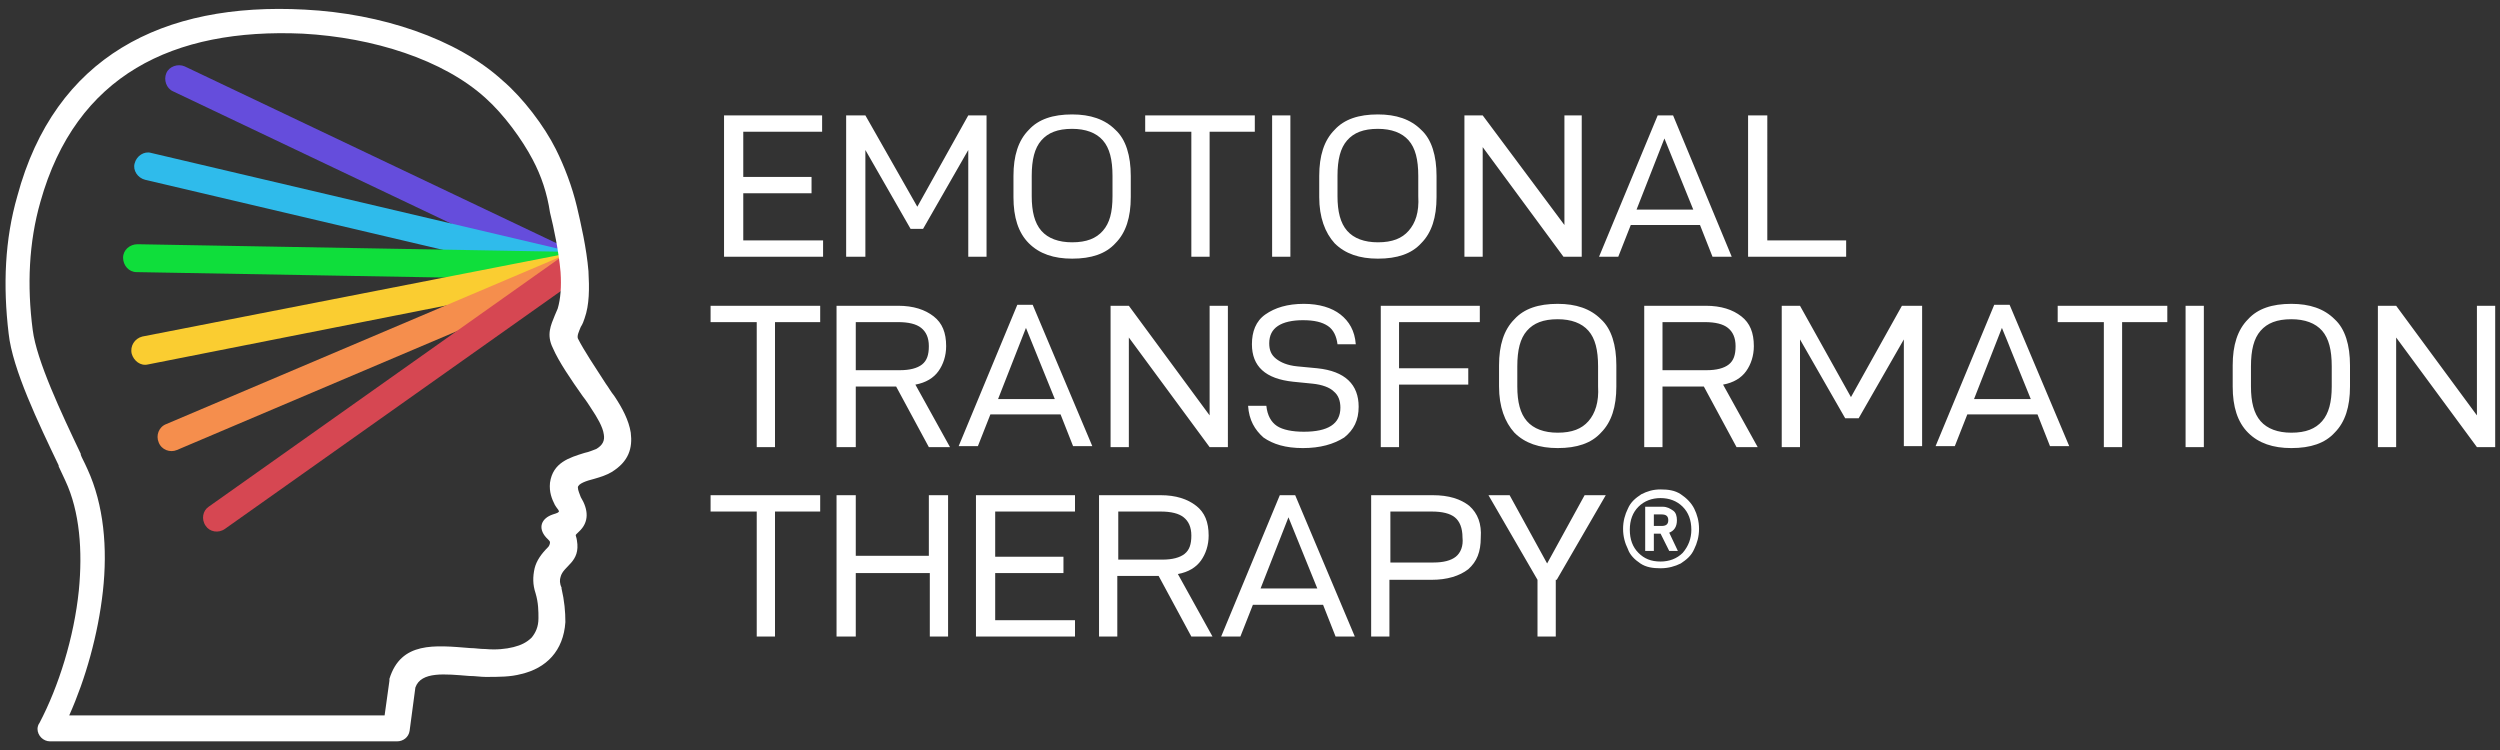
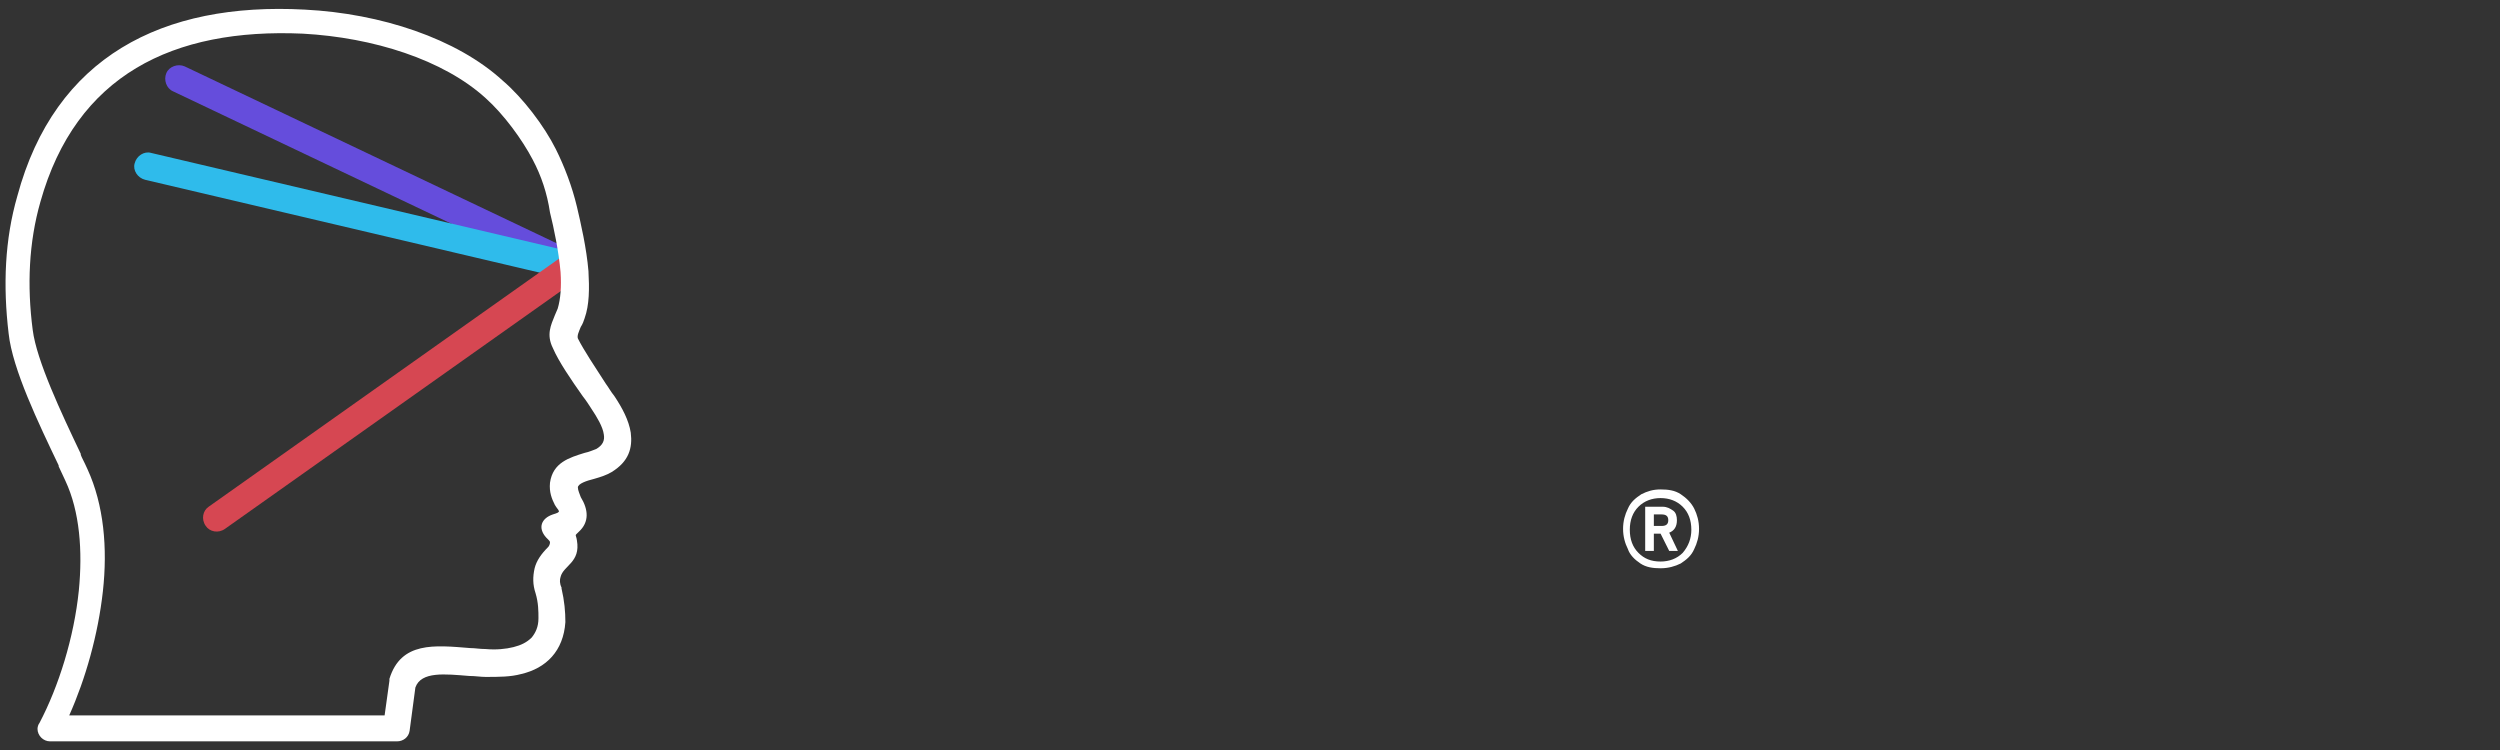
<svg xmlns="http://www.w3.org/2000/svg" version="1.1" id="Layer_1" x="0px" y="0px" viewBox="0 0 260 78" style="enable-background:new 0 0 260 78;" xml:space="preserve">
  <rect x="0" y="0" width="260" height="78" fill="#333333" stroke="none" />
  <style type="text/css">
	.st0{fill-rule:evenodd;clip-rule:evenodd;fill:#FFFFFF;}
	.st1{fill:#654DDC;}
	.st2{fill:#2FBBEB;}
	.st3{fill:#0FDE3B;}
	.st4{fill:#FACD31;}
	.st5{fill:#F58E4D;}
	.st6{fill:#D64752;}
	.st7{fill:#FFFFFF;}
</style>
-   <path class="st0" d="M77.2,13.7h8.3V12H75.3v14.7h10.3V25h-8.3v-4.9h7.1v-1.7h-7.1V13.7L77.2,13.7z M102.6,12h-1.9l-5.3,9.5L90,12  H88v14.7H90V15.6l4.7,8.2H96l4.7-8.2v11.1h1.9V12L102.6,12z M107,25.3c1.1,1.1,2.6,1.6,4.5,1.6c2,0,3.5-0.5,4.5-1.6  c1.1-1.1,1.6-2.7,1.6-4.8v-2.2c0-2.1-0.5-3.8-1.6-4.8c-1.1-1.1-2.6-1.6-4.5-1.6c-2,0-3.5,0.5-4.5,1.6c-1.1,1.1-1.6,2.7-1.6,4.8v2.2  C105.4,22.6,105.9,24.2,107,25.3L107,25.3z M114.7,24c-0.7,0.8-1.7,1.2-3.2,1.2c-1.4,0-2.5-0.4-3.2-1.2c-0.7-0.8-1-2-1-3.6v-2.1  c0-1.7,0.3-2.9,1-3.7c0.7-0.8,1.7-1.2,3.2-1.2c1.4,0,2.5,0.4,3.2,1.2c0.7,0.8,1,2,1,3.7v2.1C115.7,22.1,115.4,23.2,114.7,24  L114.7,24z M130.5,13.7V12h-11.4v1.7h4.8v13h1.9v-13H130.5L130.5,13.7z M132.3,12v14.7h1.9V12H132.3L132.3,12z M138.8,25.3  c1.1,1.1,2.6,1.6,4.5,1.6c2,0,3.5-0.5,4.5-1.6c1.1-1.1,1.6-2.7,1.6-4.8v-2.2c0-2.1-0.5-3.8-1.6-4.8c-1.1-1.1-2.6-1.6-4.5-1.6  c-2,0-3.5,0.5-4.5,1.6c-1.1,1.1-1.6,2.7-1.6,4.8v2.2C137.2,22.6,137.8,24.2,138.8,25.3L138.8,25.3z M146.5,24  c-0.7,0.8-1.7,1.2-3.2,1.2c-1.4,0-2.5-0.4-3.2-1.2c-0.7-0.8-1-2-1-3.6v-2.1c0-1.7,0.3-2.9,1-3.7c0.7-0.8,1.7-1.2,3.2-1.2  c1.4,0,2.5,0.4,3.2,1.2c0.7,0.8,1,2,1,3.7v2.1C147.6,22.1,147.2,23.2,146.5,24L146.5,24z M164.6,12h-1.9v11.4L154.2,12h-1.9v14.7  h1.9V15.3l8.4,11.4h1.9V12L164.6,12z M176.8,23.4l1.3,3.3h2L174,12h-1.6l-6.1,14.7h2l1.3-3.3H176.8L176.8,23.4z M176.1,21.8h-5.9  l2.9-7.4L176.1,21.8L176.1,21.8z M181.8,12v14.7H192V25h-8.2V12H181.8L181.8,12z M85.3,33.5v-1.7H73.9v1.7h4.8v13h1.9v-13H85.3  L85.3,33.5z M93.2,40.2l3.4,6.3h2.2L95.2,40c1.1-0.2,1.9-0.7,2.4-1.4c0.5-0.7,0.8-1.6,0.8-2.6c0-1.4-0.4-2.4-1.3-3.1  c-0.9-0.7-2.1-1.1-3.7-1.1H87v14.7H89v-6.3H93.2L93.2,40.2z M89,38.5v-5h4.4c1.1,0,1.9,0.2,2.4,0.6c0.5,0.4,0.8,1,0.8,1.9  c0,0.9-0.2,1.5-0.7,1.9c-0.5,0.4-1.3,0.6-2.3,0.6H89L89,38.5z M110.3,43.1l1.3,3.3h2l-6.2-14.7h-1.6l-6.1,14.7h2l1.3-3.3H110.3  L110.3,43.1z M109.7,41.5h-5.9l2.9-7.4L109.7,41.5L109.7,41.5z M127.7,31.8h-1.9v11.4l-8.4-11.4h-1.9v14.7h1.9V35.1l8.4,11.4h1.9  V31.8L127.7,31.8z M131.4,45.5c1,0.7,2.3,1.1,4.1,1.1c1.8,0,3.2-0.4,4.3-1.1c1-0.8,1.5-1.8,1.5-3.2c0-2.3-1.4-3.7-4.3-4l-2.1-0.2  c-1-0.1-1.7-0.4-2.2-0.8c-0.5-0.4-0.7-0.9-0.7-1.6c0-0.8,0.3-1.4,0.9-1.8c0.6-0.4,1.5-0.6,2.6-0.6c1.2,0,2,0.2,2.6,0.6  c0.6,0.4,0.9,1.1,1,1.9h1.9c-0.1-1.4-0.7-2.4-1.6-3.1c-0.9-0.7-2.2-1.1-3.8-1.1c-1.7,0-3,0.4-4,1.1c-1,0.7-1.4,1.8-1.4,3.1  c0,2.3,1.4,3.6,4.3,3.9l2,0.2c1,0.1,1.8,0.4,2.2,0.8c0.5,0.4,0.7,1,0.7,1.7c0,1.7-1.3,2.5-3.8,2.5c-1.2,0-2.2-0.2-2.8-0.6  c-0.6-0.4-1-1.1-1.1-2.1h-1.9C129.9,43.7,130.5,44.7,131.4,45.5L131.4,45.5z M145.6,33.5h8.3v-1.7h-10.3v14.7h1.9v-6.5h7.2v-1.7  h-7.2V33.5L145.6,33.5z M157.5,45c1.1,1.1,2.6,1.6,4.5,1.6c2,0,3.5-0.5,4.5-1.6c1.1-1.1,1.6-2.7,1.6-4.8V38c0-2.1-0.5-3.8-1.6-4.8  c-1.1-1.1-2.6-1.6-4.5-1.6c-2,0-3.5,0.5-4.5,1.6c-1.1,1.1-1.6,2.7-1.6,4.8v2.2C155.9,42.3,156.5,43.9,157.5,45L157.5,45z   M165.2,43.8c-0.7,0.8-1.7,1.2-3.2,1.2c-1.4,0-2.5-0.4-3.2-1.2c-0.7-0.8-1-2-1-3.6v-2.1c0-1.7,0.3-2.9,1-3.7  c0.7-0.8,1.7-1.2,3.2-1.2c1.4,0,2.5,0.4,3.2,1.2c0.7,0.8,1,2,1,3.7v2.1C166.3,41.8,165.9,43,165.2,43.8L165.2,43.8z M177.2,40.2  l3.4,6.3h2.2l-3.6-6.5c1.1-0.2,1.9-0.7,2.4-1.4c0.5-0.7,0.8-1.6,0.8-2.6c0-1.4-0.4-2.4-1.3-3.1c-0.9-0.7-2.1-1.1-3.7-1.1H171v14.7  h1.9v-6.3H177.2L177.2,40.2z M172.9,38.5v-5h4.4c1.1,0,1.9,0.2,2.4,0.6c0.5,0.4,0.8,1,0.8,1.9c0,0.9-0.2,1.5-0.7,1.9  c-0.5,0.4-1.3,0.6-2.3,0.6H172.9L172.9,38.5z M199.7,31.8h-1.9l-5.3,9.5l-5.3-9.5h-1.9v14.7h1.9V35.3l4.7,8.2h1.4l4.7-8.2v11.1h1.9  V31.8L199.7,31.8z M211.9,43.1l1.3,3.3h2l-6.2-14.7h-1.6l-6.1,14.7h2l1.3-3.3H211.9L211.9,43.1z M211.2,41.5h-5.9l2.9-7.4  L211.2,41.5L211.2,41.5z M225.4,33.5v-1.7H214v1.7h4.8v13h1.9v-13H225.4L225.4,33.5z M227.3,31.8v14.7h1.9V31.8H227.3L227.3,31.8z   M233.8,45c1.1,1.1,2.6,1.6,4.5,1.6c2,0,3.5-0.5,4.5-1.6c1.1-1.1,1.6-2.7,1.6-4.8V38c0-2.1-0.5-3.8-1.6-4.8  c-1.1-1.1-2.6-1.6-4.5-1.6c-2,0-3.5,0.5-4.5,1.6c-1.1,1.1-1.6,2.7-1.6,4.8v2.2C232.2,42.3,232.7,43.9,233.8,45L233.8,45z   M241.5,43.8c-0.7,0.8-1.7,1.2-3.2,1.2c-1.4,0-2.5-0.4-3.2-1.2c-0.7-0.8-1-2-1-3.6v-2.1c0-1.7,0.3-2.9,1-3.7  c0.7-0.8,1.7-1.2,3.2-1.2c1.4,0,2.5,0.4,3.2,1.2c0.7,0.8,1,2,1,3.7v2.1C242.5,41.8,242.2,43,241.5,43.8L241.5,43.8z M259.5,31.8  h-1.9v11.4l-8.4-11.4h-1.9v14.7h1.9V35.1l8.4,11.4h1.9V31.8L259.5,31.8z M85.3,53.2v-1.7H73.9v1.7h4.8v13h1.9v-13H85.3L85.3,53.2z   M98.5,51.5h-1.9v6.3H89v-6.3H87v14.7H89v-6.6h7.7v6.6h1.9V51.5L98.5,51.5z M103.5,53.2h8.3v-1.7h-10.3v14.7h10.3v-1.7h-8.3v-4.9  h7.1v-1.7h-7.1V53.2L103.5,53.2z M120.5,59.9l3.4,6.3h2.2l-3.6-6.5c1.1-0.2,1.9-0.7,2.4-1.4c0.5-0.7,0.8-1.6,0.8-2.6  c0-1.4-0.4-2.4-1.3-3.1c-0.9-0.7-2.1-1.1-3.7-1.1h-6.4v14.7h1.9v-6.3H120.5L120.5,59.9z M116.3,58.2v-5h4.4c1.1,0,1.9,0.2,2.4,0.6  c0.5,0.4,0.8,1,0.8,1.9c0,0.9-0.2,1.5-0.7,1.9c-0.5,0.4-1.3,0.6-2.3,0.6H116.3L116.3,58.2z M137.6,62.9l1.3,3.3h2l-6.2-14.7h-1.6  l-6.1,14.7h2l1.3-3.3H137.6L137.6,62.9z M137,61.2h-5.9l2.9-7.4L137,61.2L137,61.2z M152.8,52.6c-0.9-0.7-2.1-1.1-3.8-1.1h-6.4v14.7  h1.9v-5.9h4.4c1.6,0,2.9-0.4,3.8-1.1c0.9-0.8,1.3-1.8,1.3-3.3C154.1,54.5,153.7,53.4,152.8,52.6L152.8,52.6z M151.4,57.9  c-0.5,0.4-1.3,0.6-2.3,0.6h-4.5v-5.3h4.3c1.1,0,1.9,0.2,2.4,0.6c0.5,0.4,0.8,1.1,0.8,2.1C152.2,56.8,151.9,57.5,151.4,57.9  L151.4,57.9z M161.9,60.3l5.1-8.8h-2.2l-3.9,7.1l-3.9-7.1h-2.2l5.1,8.8v5.9h1.9V60.3L161.9,60.3z" />
  <path class="st1" d="M60.2,26.4c0.7,0.3,1,1.2,0.7,1.9c-0.3,0.7-1.2,1-1.9,0.7L18,9.5c-0.7-0.3-1-1.2-0.7-1.9c0.3-0.7,1.2-1,1.9-0.7  L60.2,26.4L60.2,26.4z" />
  <path class="st2" d="M59.9,26.3c0.8,0.2,1.3,1,1.1,1.7c-0.2,0.8-1,1.3-1.7,1.1L15.1,18.7c-0.8-0.2-1.3-1-1.1-1.7  c0.2-0.8,1-1.3,1.7-1.1L59.9,26.3L59.9,26.3z" />
-   <path class="st3" d="M59.6,26.2c0.8,0,1.4,0.7,1.4,1.5c0,0.8-0.7,1.4-1.5,1.4l-45.3-0.8c-0.8,0-1.4-0.7-1.4-1.5  c0-0.8,0.7-1.4,1.5-1.4L59.6,26.2L59.6,26.2z" />
-   <path class="st4" d="M59.3,26.3c0.8-0.2,1.5,0.4,1.7,1.1c0.2,0.8-0.4,1.5-1.1,1.7l-44.5,8.8c-0.8,0.2-1.5-0.4-1.7-1.1  C13.5,36,14,35.2,14.8,35L59.3,26.3L59.3,26.3z" />
-   <path class="st5" d="M59,26.4c0.7-0.3,1.6,0,1.9,0.8c0.3,0.7,0,1.6-0.8,1.9L18.4,46.8c-0.7,0.3-1.6,0-1.9-0.8  c-0.3-0.7,0-1.6,0.8-1.9L59,26.4L59,26.4z" />
  <path class="st6" d="M58.7,26.5c0.7-0.5,1.6-0.3,2,0.3c0.5,0.7,0.3,1.6-0.3,2L23.4,55c-0.7,0.5-1.6,0.3-2-0.3  c-0.5-0.7-0.3-1.6,0.3-2L58.7,26.5L58.7,26.5z" />
  <path class="st7" d="M57.8,15.5c0.9,1.8,1.7,3.9,2.2,6c0.4,1.7,1,4.3,1.2,6.7c0.1,1.8,0.1,3.5-0.4,4.9c-0.1,0.3-0.2,0.6-0.4,0.9  c-0.2,0.5-0.4,0.9-0.3,1.2c0.6,1.2,1.8,3,2.9,4.7c0.3,0.4,0.5,0.8,0.9,1.3c0.8,1.2,1.5,2.5,1.7,3.8c0.2,1.6-0.2,3-2,4.1  c-0.5,0.3-1.1,0.5-1.8,0.7c-0.8,0.2-1.7,0.5-1.7,0.9c0,0.3,0.2,0.7,0.3,1c0.8,1.3,0.9,2.6-0.2,3.6c-0.5,0.5-0.3,0.2-0.2,0.9  c0.4,2.3-1.4,2.6-1.7,3.8c-0.1,0.3-0.1,0.7,0.1,1.1c0,0,0,0.1,0,0.1l0,0c0.3,1.3,0.4,2.4,0.4,3.5c-0.1,1.5-0.6,2.7-1.4,3.6  c-0.8,0.9-1.9,1.5-3.2,1.8c-1.1,0.3-2.3,0.3-3.7,0.3c-0.5,0-1.1-0.1-1.7-0.1c-2.5-0.2-5-0.5-5.6,1.2L42.6,76  c-0.1,0.7-0.7,1.1-1.3,1.1v0H5.2c-0.7,0-1.3-0.6-1.3-1.3c0-0.2,0.1-0.5,0.2-0.6c2-3.8,3.6-8.9,4.1-13.8c0.4-4.1,0.1-8.2-1.4-11.4  l-0.7-1.5c0,0,0,0,0-0.1c-2.1-4.4-4.8-10-5.2-13.7c-0.6-5-0.4-9.8,0.9-14.3C5.7,5.9,16.9,0.2,31.7,1c7.9,0.4,15.8,3,20.6,7.4  C54.4,10.2,56.6,13.1,57.8,15.5L57.8,15.5z M55.4,16.6c-1.1-2.1-3-4.7-4.9-6.4c-4.4-4-11.7-6.3-19-6.7C18,2.9,7.9,7.8,4.2,21  c-1.2,4.2-1.4,8.7-0.8,13.3c0.4,3.2,3,8.7,5,12.9c0,0,0,0,0,0.1c0.1,0.3,0.3,0.6,0.7,1.5c1.7,3.7,2.1,8.2,1.6,12.7  c-0.5,4.5-1.8,9.1-3.5,12.9h32.8l0.5-3.6l0,0c0-0.1,0-0.1,0-0.2c1.2-3.9,4.7-3.5,8.4-3.2c0.5,0,1,0.1,1.6,0.1c1.1,0.1,2.1,0,2.9-0.2  c0.8-0.2,1.4-0.5,1.9-1c0.4-0.5,0.7-1.1,0.7-2c0-0.7,0-1.6-0.3-2.6c-0.3-0.9-0.3-1.7-0.1-2.6c0.2-0.8,0.7-1.5,1.4-2.2  c0.1-0.1,0.2-0.3,0.2-0.5c0-0.1-0.1-0.2-0.2-0.3c0,0-0.1-0.1-0.2-0.2c-0.9-1-0.5-2,0.7-2.4c1-0.3,0.6-0.3,0.2-1  c-0.3-0.6-0.6-1.3-0.5-2.3c0.3-2.1,2-2.6,3.6-3.1c0.5-0.1,0.9-0.3,1.2-0.4c0.7-0.4,0.9-0.9,0.8-1.5c-0.1-0.8-0.7-1.8-1.3-2.7  c-0.2-0.3-0.5-0.8-0.9-1.3c-1.2-1.7-2.5-3.6-3.1-5c-0.7-1.4-0.2-2.4,0.2-3.4c0.1-0.2,0.2-0.5,0.3-0.7c0.3-1,0.4-2.3,0.3-3.8  c-0.2-2.2-0.7-4.6-1.1-6.2C56.9,20.1,56.3,18.3,55.4,16.6L55.4,16.6z" />
  <path class="st0" d="M170.6,58.6c0.6,0.4,1.3,0.5,2.1,0.5s1.5-0.2,2.1-0.5c0.6-0.4,1.1-0.8,1.4-1.5c0.3-0.6,0.5-1.3,0.5-2.1  c0-0.8-0.2-1.5-0.5-2.1c-0.3-0.6-0.8-1.1-1.4-1.5c-0.6-0.4-1.3-0.5-2.1-0.5c-0.8,0-1.4,0.2-2,0.5c-0.6,0.4-1.1,0.8-1.4,1.5  c-0.3,0.6-0.5,1.3-0.5,2.1c0,0.8,0.2,1.5,0.5,2.1C169.5,57.7,170,58.2,170.6,58.6L170.6,58.6z M175,57.5c-0.6,0.6-1.4,0.9-2.3,0.9  c-1,0-1.7-0.3-2.3-0.9c-0.6-0.6-0.9-1.4-0.9-2.4c0-1,0.3-1.8,0.9-2.4c0.6-0.6,1.4-0.9,2.3-0.9c0.9,0,1.7,0.3,2.3,0.9  c0.6,0.6,0.9,1.4,0.9,2.4C175.9,56,175.6,56.8,175,57.5L175,57.5z M171.1,52.7v4.6h0.9v-1.8h0.7l0.9,1.8h0.9l-0.9-1.9  c0.5-0.2,0.8-0.6,0.8-1.3c0-0.4-0.1-0.8-0.4-1c-0.3-0.2-0.6-0.4-1.1-0.4H171.1L171.1,52.7z M172.8,54.7H172v-1.2h0.8  c0.5,0,0.7,0.2,0.7,0.6C173.5,54.5,173.3,54.7,172.8,54.7L172.8,54.7z" />
</svg>